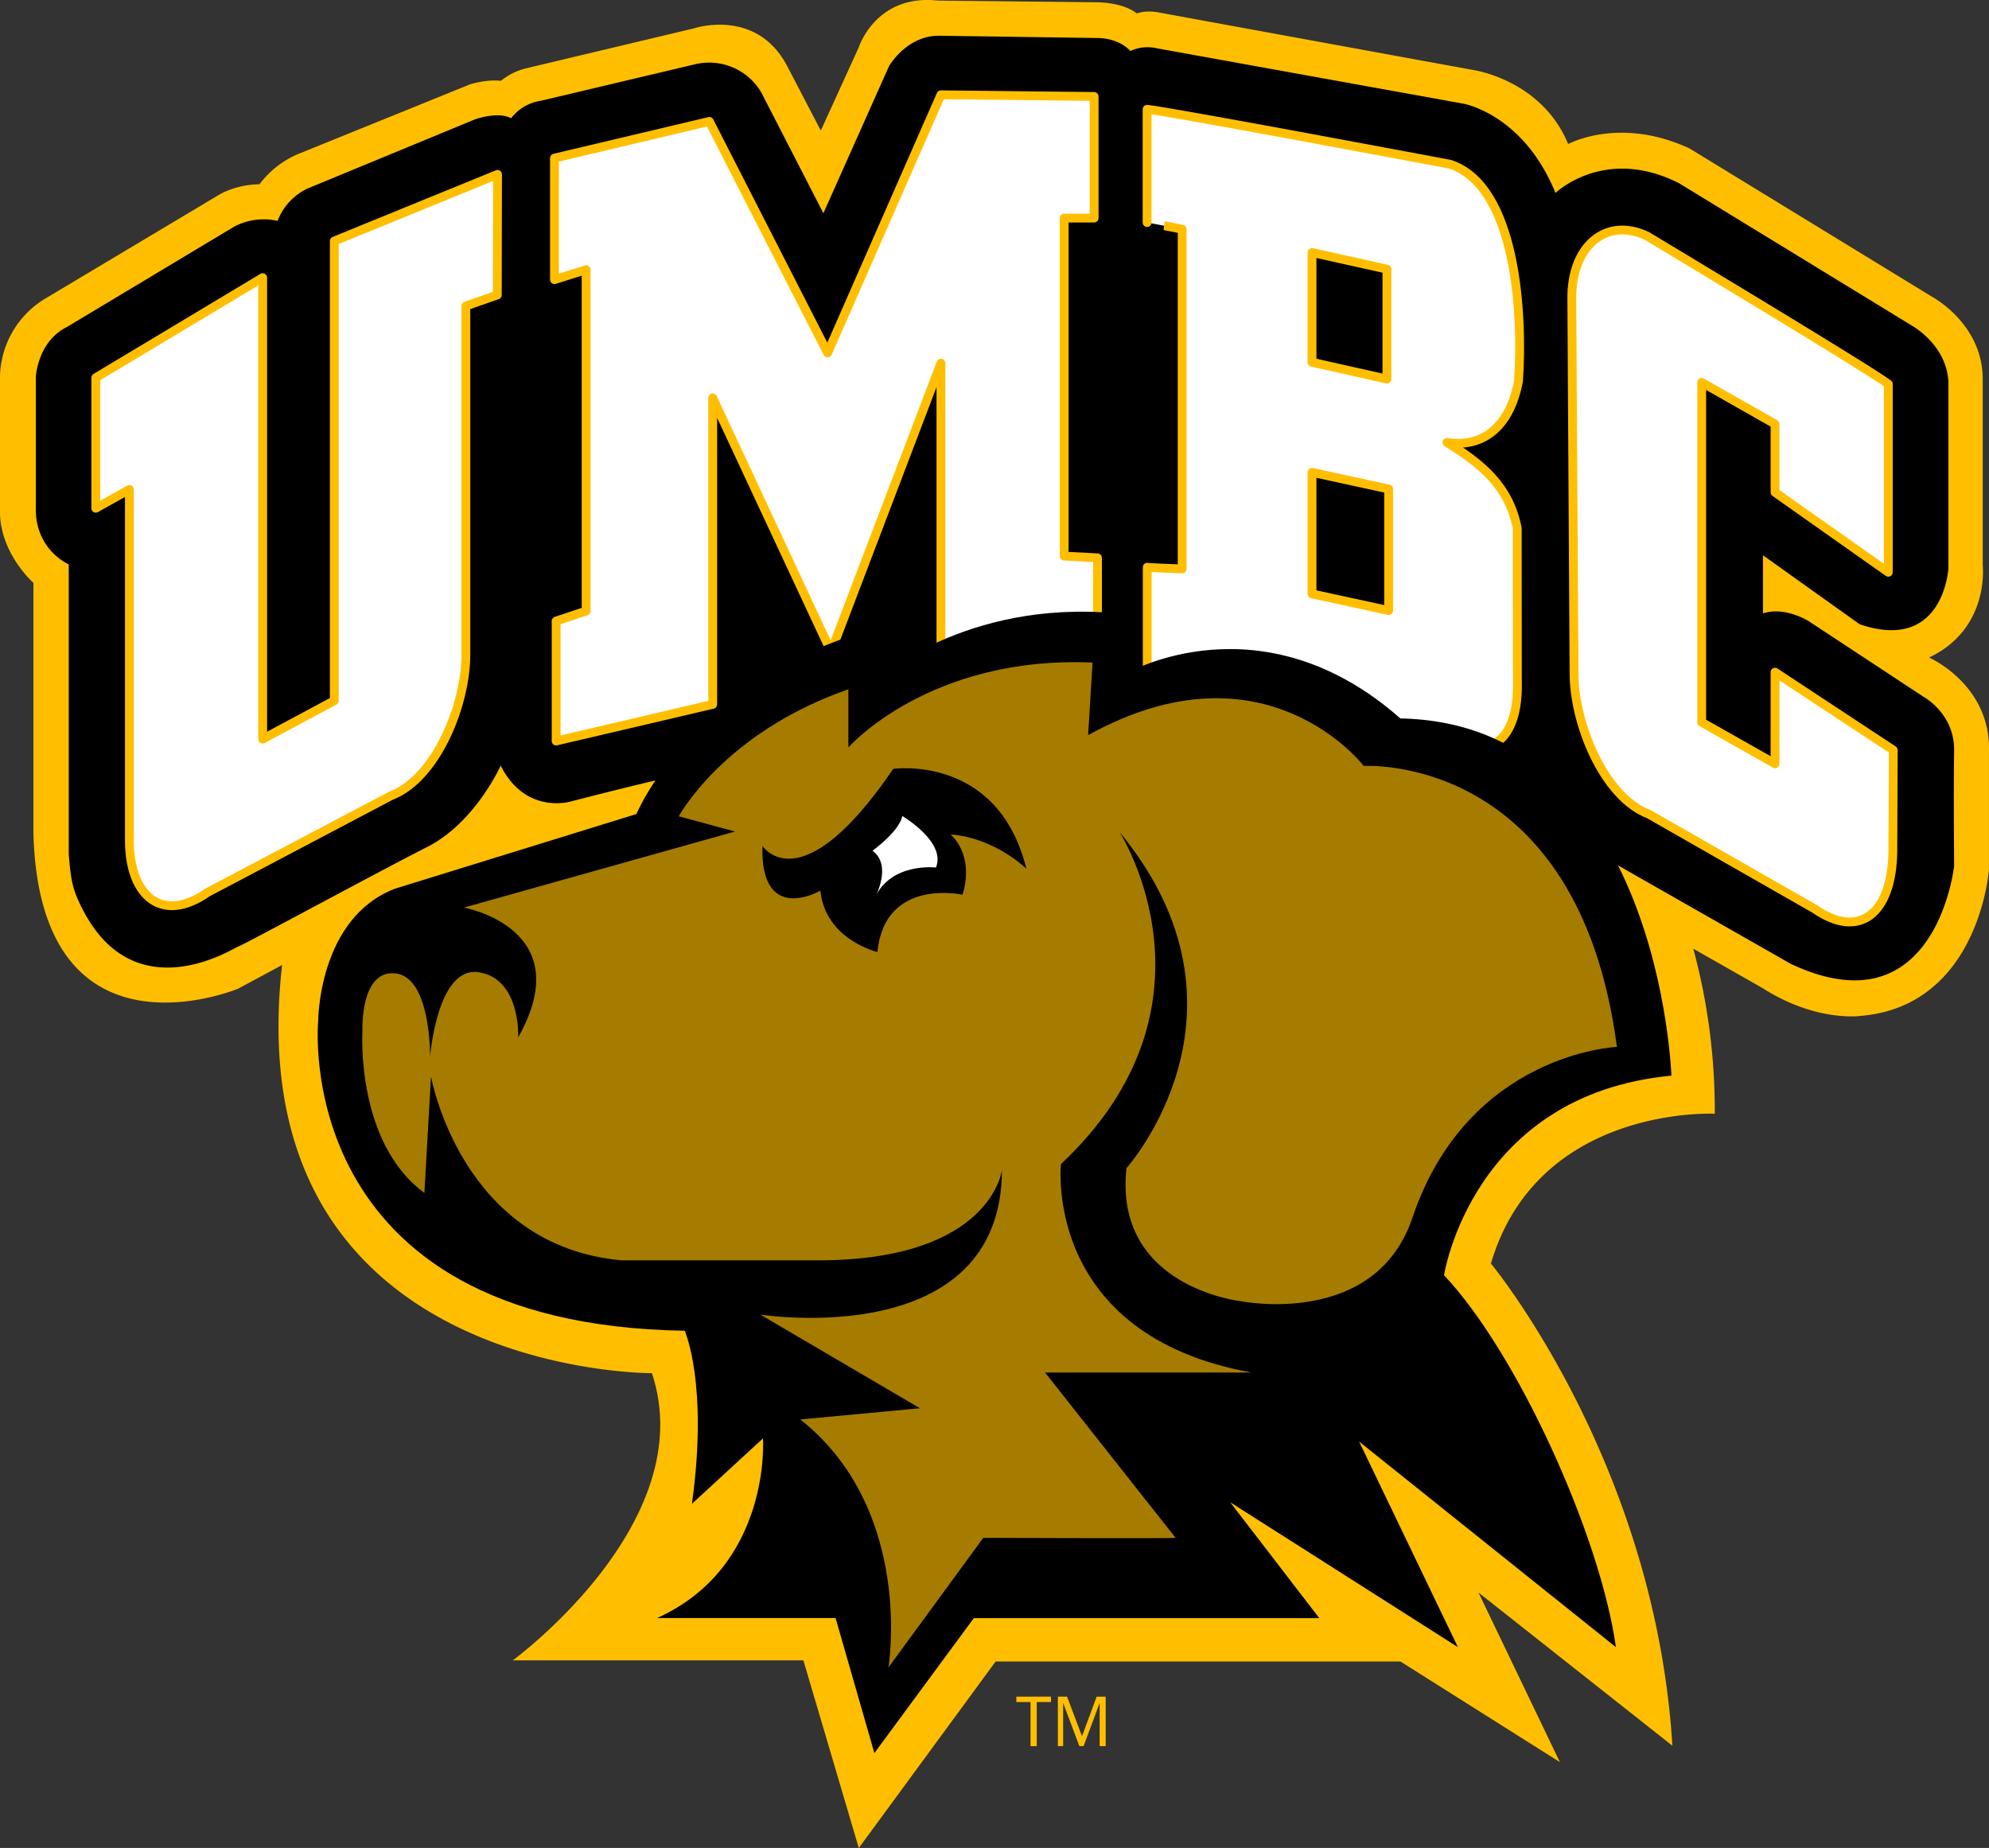
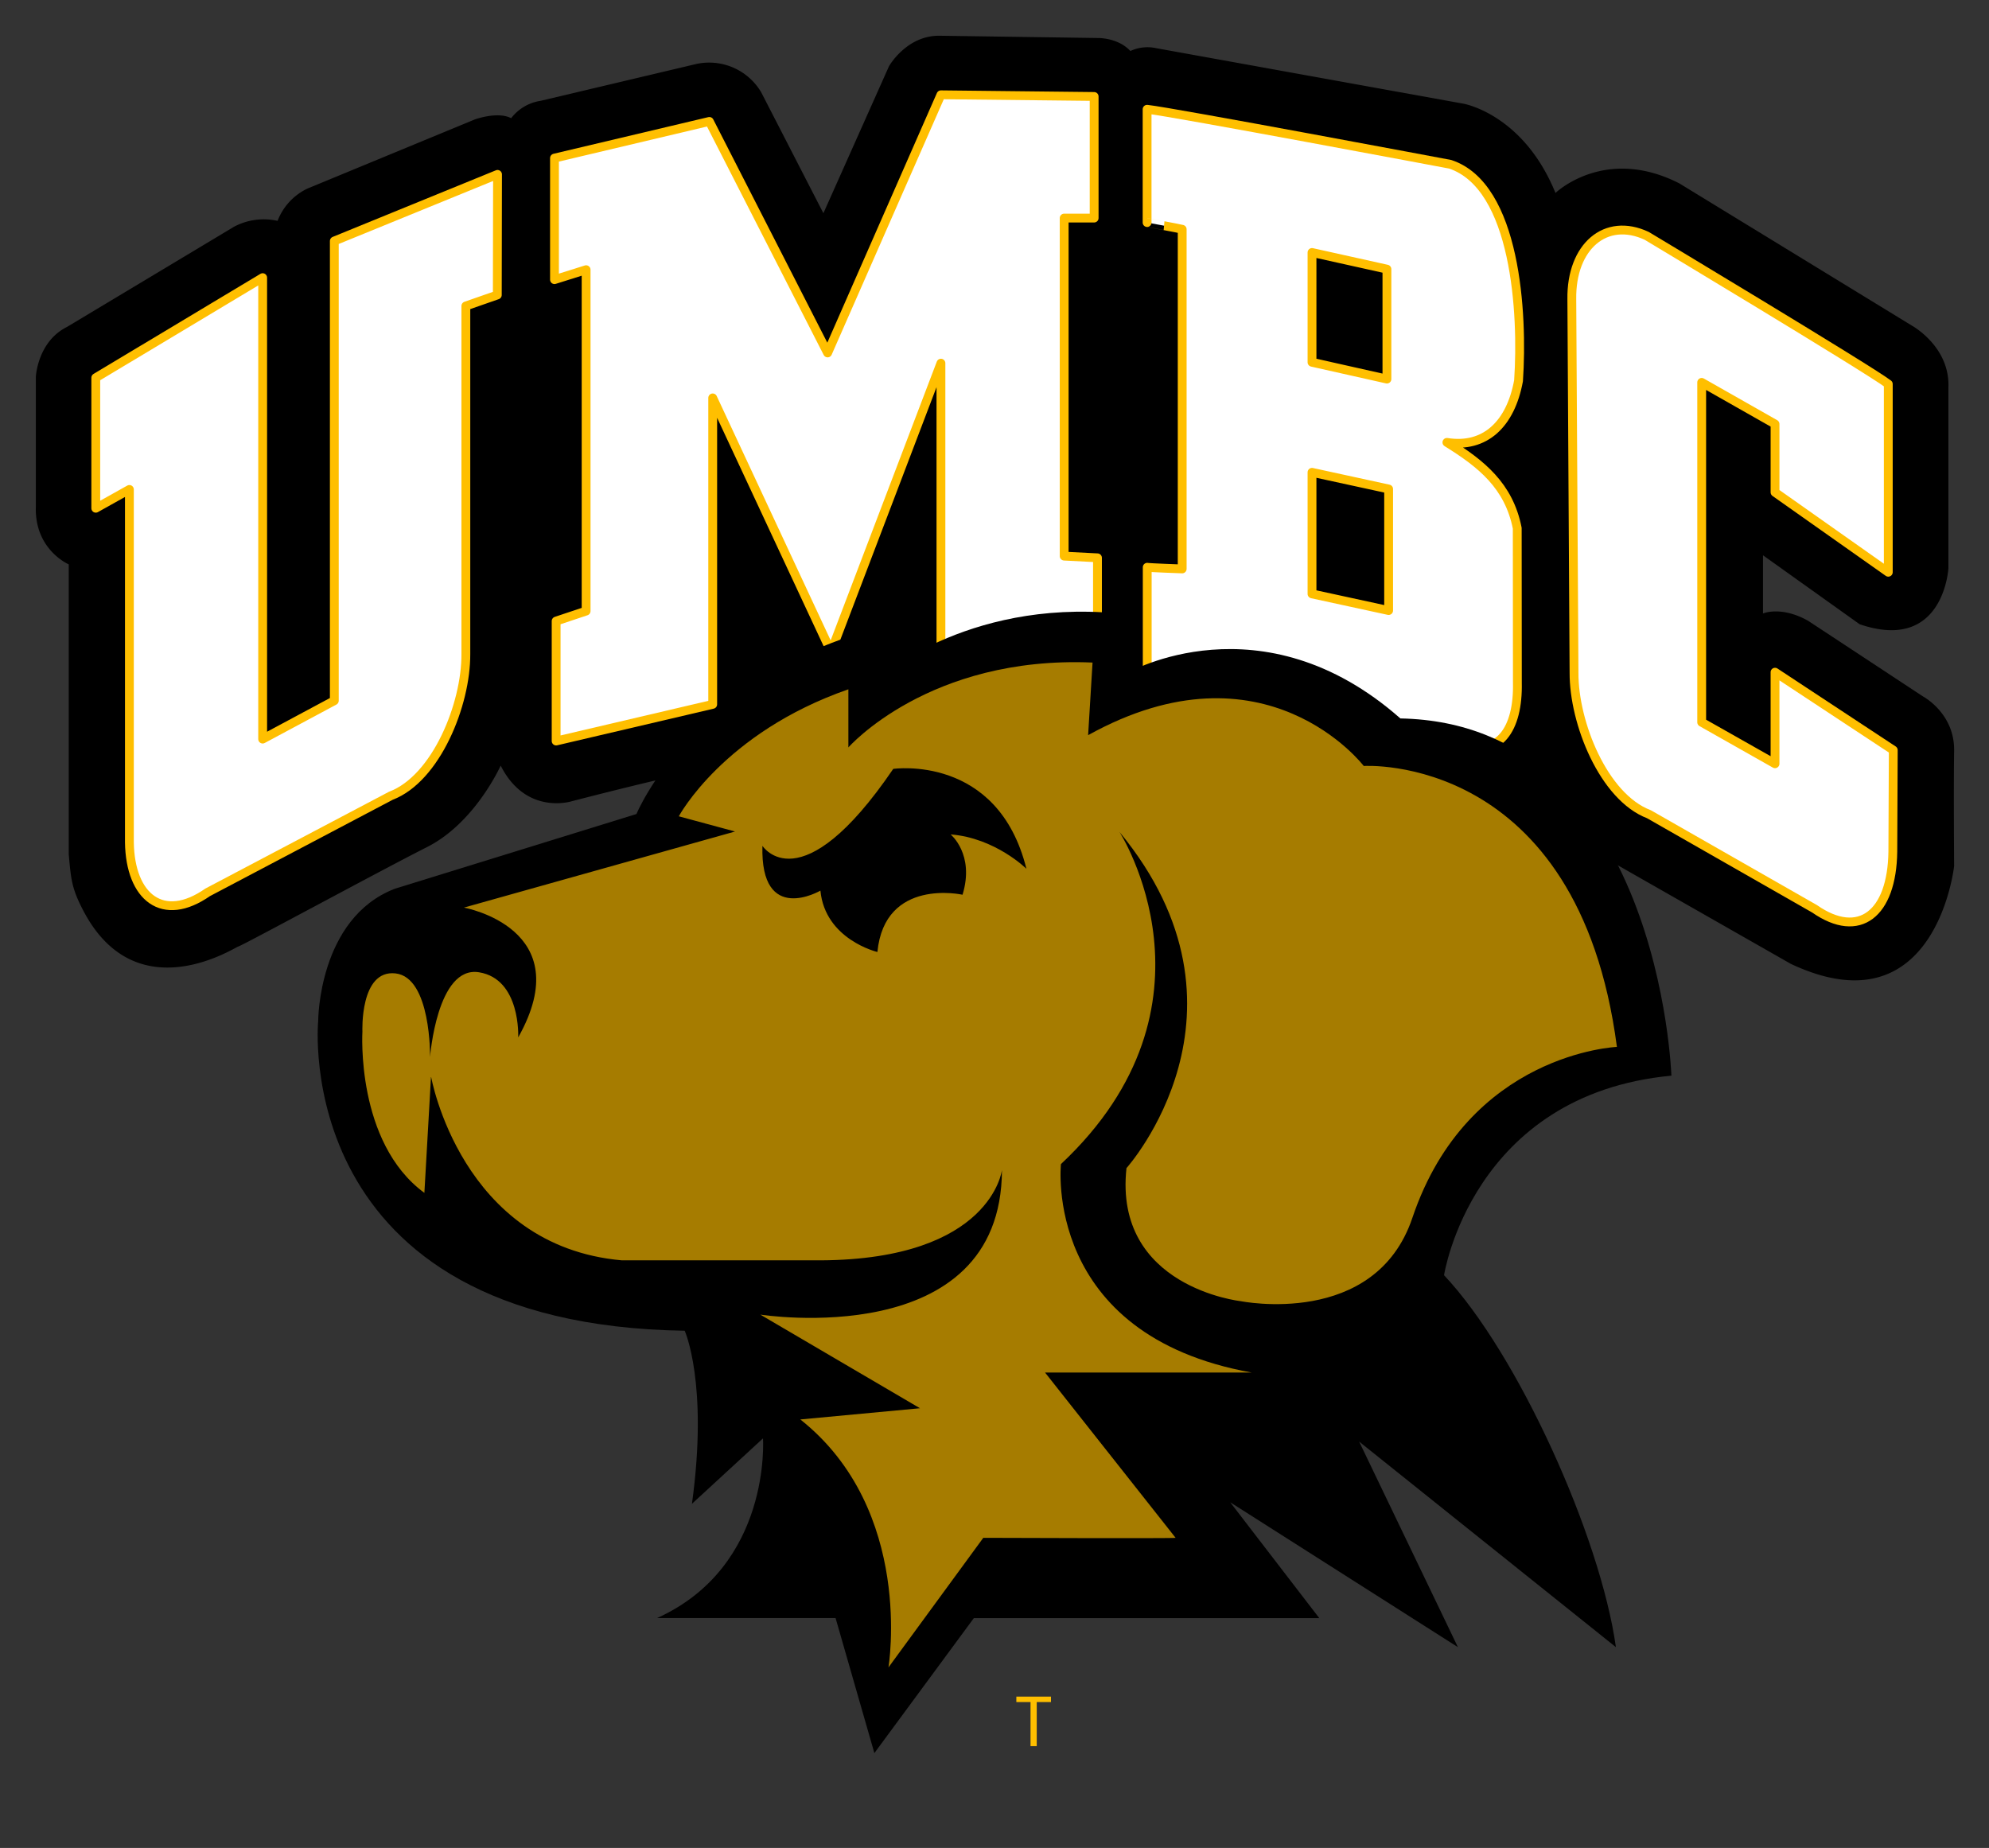
<svg xmlns="http://www.w3.org/2000/svg" id="Layer_1" data-name="Layer 1" width="710" height="659.71" viewBox="0 0 710 659.71">
  <rect x="0" y="0" width="710" height="659.71" fill="#333333" stroke="none" />
  <defs>
    <style>.cls-1{fill:#ffbf00;}.cls-2,.cls-3,.cls-4{fill-rule:evenodd;}.cls-3,.cls-4,.cls-6{fill:#fff;}.cls-3,.cls-4{stroke:#ffbf00;stroke-linejoin:round;stroke-width:3.15px;}.cls-4{stroke-linecap:square;}.cls-5{fill:#a67c00;}</style>
  </defs>
  <title>umbc-logo</title>
-   <path class="cls-1" d="M31.93,342.81v-89.6S19.42,242.32,20,226.58V179.35a33.34,33.34,0,0,1,16.55-27.84l62.16-37.14a31.14,31.14,0,0,1,13.92-3.43,33.44,33.44,0,0,1,14.53-11.1l60.74-24.62s5.86-1.81,10.9-1.21a23,23,0,0,1,8.88-4.44l60.14-14.32S290.23,47.78,301.13,69L313,91.77l13.52-29.66s6.06-19.17,28.25-16.75l56.31.6s9.48-.2,14.73,4c0,0,3.23-1.41,8.67-.2l111.4,20.38s24.42,3.43,33.9,26.44c0,0,18.37-10.09,43.4,1.61L710,151.3s17.56,9.49,17.76,28.86V247s2.62,22.6-19.17,32.89c0,0,22.4,9.69,21.39,34.11v41.57s-3.43,48.84-46,52.27c0,0-15.75,2.22-34.72-9.89l-24.82-14.12a221.17,221.17,0,0,1,7.67,58.92s-63.16-3.23-79.91,53.48c0,0,58.53,70.63,64.78,172.14l-69.22-54.69,29.06,60.54-56.91-35.92H375.4l-48.84,66.59-19.78-67H203.05s67.41-49.24,49.65-102.52c0,0-148.53.8-132-145.71L105,398.11S34.35,427.57,31.93,342.81Z" transform="translate(-20 -45.15)" />
  <path class="cls-2" d="M119.08,124a21.22,21.22,0,0,1,10.59-11.5L189.46,87.8s8.17-3,13-.45A16.31,16.31,0,0,1,213,81.14L268.51,68a21.59,21.59,0,0,1,23.21,10.09l22.2,43.18,23.41-52.46s6.26-11.1,18.16-10.9l56.3.81s7.27-.21,11.71,4.64a14.5,14.5,0,0,1,9.28-1L542.36,82.16s21.39,3.63,32.89,31.88c0,0,17.56-17,44.2-3.43l83.14,50.86s13.52,7.46,12.92,22V248s-1.62,30.27-31.69,20l-34.5-24.62v20.78s6.45-2.82,16.14,2.63l41,27s11.3,6,11.09,19.37,0,41.17,0,41.17-6.45,59.33-58.31,34.91l-63.38-36.12a59.93,59.93,0,0,1-25.42-28.66s-14.53,14.13-35.32,6.86c0,0-50.85-10.89-109.17-20,0,0-5.05-1.21-7.27-3.23,0,0-3.22,2.22-9.88,1.62l-53.88-.61s-17.16,0-20.19-18.56c0,0-21.79,24-38.34-5.05V300.3s-2.42,15.54-18.77,18.37-53.47,12.51-53.47,12.51-16.35,5.25-25.43-12.71c0,0-9.08,20.38-26.24,29.06s-66.19,35.31-67.4,35.51c-1.06.18-36.33,23.43-55.3-12.71-4.24-8.07-4.43-11.3-5.24-20.18V246.63S32.2,241.38,32.8,225.84V179.62s.61-12.51,11.1-17.75l59.54-35.72A22.54,22.54,0,0,1,119.08,124Z" transform="translate(-20 -45.15)" />
  <path class="cls-3" d="M197.52,150.46l.08-43.05-58.26,23.78v164.1L113.76,309V144.27L54.19,180v46.59l12-6.71v126c.3,19.58,11.94,29,27.94,17.83l65.4-34.48c16.2-6.14,26.86-32.65,26.76-50.54V154.38Z" transform="translate(-20 -45.15)" />
  <polygon class="cls-4" points="335.88 129.65 335.88 241.94 391.76 242.53 391.76 242.53 391.76 199.14 379.87 198.53 379.87 77.85 390.57 77.85 390.57 34.44 335.88 33.84 295.43 126 253.21 43.35 197.93 56.44 197.93 99.83 209.22 96.28 209.22 218.15 198.52 221.72 198.52 264.54 254.41 251.45 254.41 142.05 296.66 232.65 335.88 129.65" />
  <path class="cls-3" d="M561.6,233.72c-3-15.17-12.79-23-25.11-30.64,13.58,2.17,22.74-6.5,25.57-22,1.63-23.88-.85-69.47-24.38-77.28,0,0-99.35-18.7-108.21-19.64v40.44S441.06,126.72,442,127V248.25s-11.53-.4-12.48-.59v42.8c9.37.5,102.76,17.84,111.78,20.82,13.76,4.21,20.72-5.72,20.35-22.45Zm-46.52-53.24-26.74-6V135.29l26.74,5.94v39.25Zm.61,82.63-27.35-5.94v-43.4l27.35,5.95v43.39Z" transform="translate(-20 -45.15)" />
  <path class="cls-3" d="M667.73,369.59c16,11.15,27.64,1.73,27.94-20.35l.16-36.29-42.21-27.83v32.69L627.44,303V181.66l26.18,14.87v24.38l40.43,28.53V182.25c-7.25-5.49-86.23-52.9-86.23-52.9-14.65-6.84-27,3.81-26.74,22.59l.79,133.35c-.1,17.89,10.55,44.39,26.75,50.54Z" transform="translate(-20 -45.15)" />
  <path d="M519.88,301.63c92.5,1.77,96.75,127.53,96.75,127.53-71.24,6.74-81.16,71.24-81.16,71.24,26.27,27.86,55.82,93.21,61.35,132.78l-91.66-73.39,35.26,73.39-81.28-51.72,31.8,41.36H367.62L332.12,671l-13.85-48.21h-63.7c40.94-18.52,37.79-64.14,37.79-64.14L267,582c5.92-43-2.59-61.78-2.59-61.78-141.46-2.15-130.83-110.59-130.83-110.59s0-36.62,27.34-47.2l86.27-26.68s20.36-49.46,87.21-66.67v17.53S368,257.32,424,264.72l-1.51,20.65S470.32,257.93,519.88,301.63Z" transform="translate(-20 -45.15)" />
  <path class="cls-5" d="M408.42,307.6,410,281.68c-58.41-2.51-87.16,30.3-87.16,30.3V291.23c-44.64,15.53-60.53,45.34-60.53,45.34L282.38,342,185.6,369.16s41.33,7.38,19.38,46.34c0,0,1-20.84-14-23.25s-17.46,30.25-17.46,30.25.43-28.43-12.34-29.85-11.81,20.77-11.81,20.77S146.92,453,171.49,471l2.37-41.59S184.45,490,242,495.09h71c60.94-.37,64.66-32.26,64.66-32.26-.17,65.21-86.26,51.63-86.26,51.63l57,33.43-42.71,4c40.82,32.38,31.46,88.52,31.46,88.52L371,594.15s68,.26,68.65,0l-46.6-59h73.78c-74.76-13.44-68.11-74.42-68.11-74.42,60.61-56.88,20.91-118.56,20.91-118.56,52.81,64,2.48,120,2.48,120-4.6,42.52,40.76,47.49,40.76,47.49s48,9.75,61.31-29.77c19.84-58.83,73-61,73-61-13.82-105.26-90.37-100.29-90.37-100.29S471.68,272.51,408.42,307.6ZM292.16,347.11s13.56,21.21,46.7-27.47c0,0,37.34-5.43,47.53,35.66,0,0-11.09-11-27.06-12.27,0,0,8.68,7.06,4.26,21.54,0,0-27.77-6.25-30.39,20.44,0,0-18.66-4.42-20.34-21.91C312.86,363.1,291.35,375.66,292.16,347.11Z" transform="translate(-20 -45.15)" />
-   <path class="cls-6" d="M331.46,348.85S341,342,342.1,336.47c0,0,15.77,9.29,12,18.38,0,0-15.87-1.92-21.77,10.67C332.37,365.52,338.6,354.11,331.46,348.85Z" transform="translate(-20 -45.15)" />
  <path class="cls-1" d="M390.08,668.52h-2.22V652.78H382.8v-1.94h12.36v1.94h-5.08Z" transform="translate(-20 -45.15)" />
-   <path class="cls-1" d="M414.69,668.52h-2.15V653.08l-5.74,15.44h-1.5l-5.8-15.44v15.44h-1.88V650.84h3.28L406.24,665l5.22-14.14h3.23Z" transform="translate(-20 -45.15)" />
</svg>